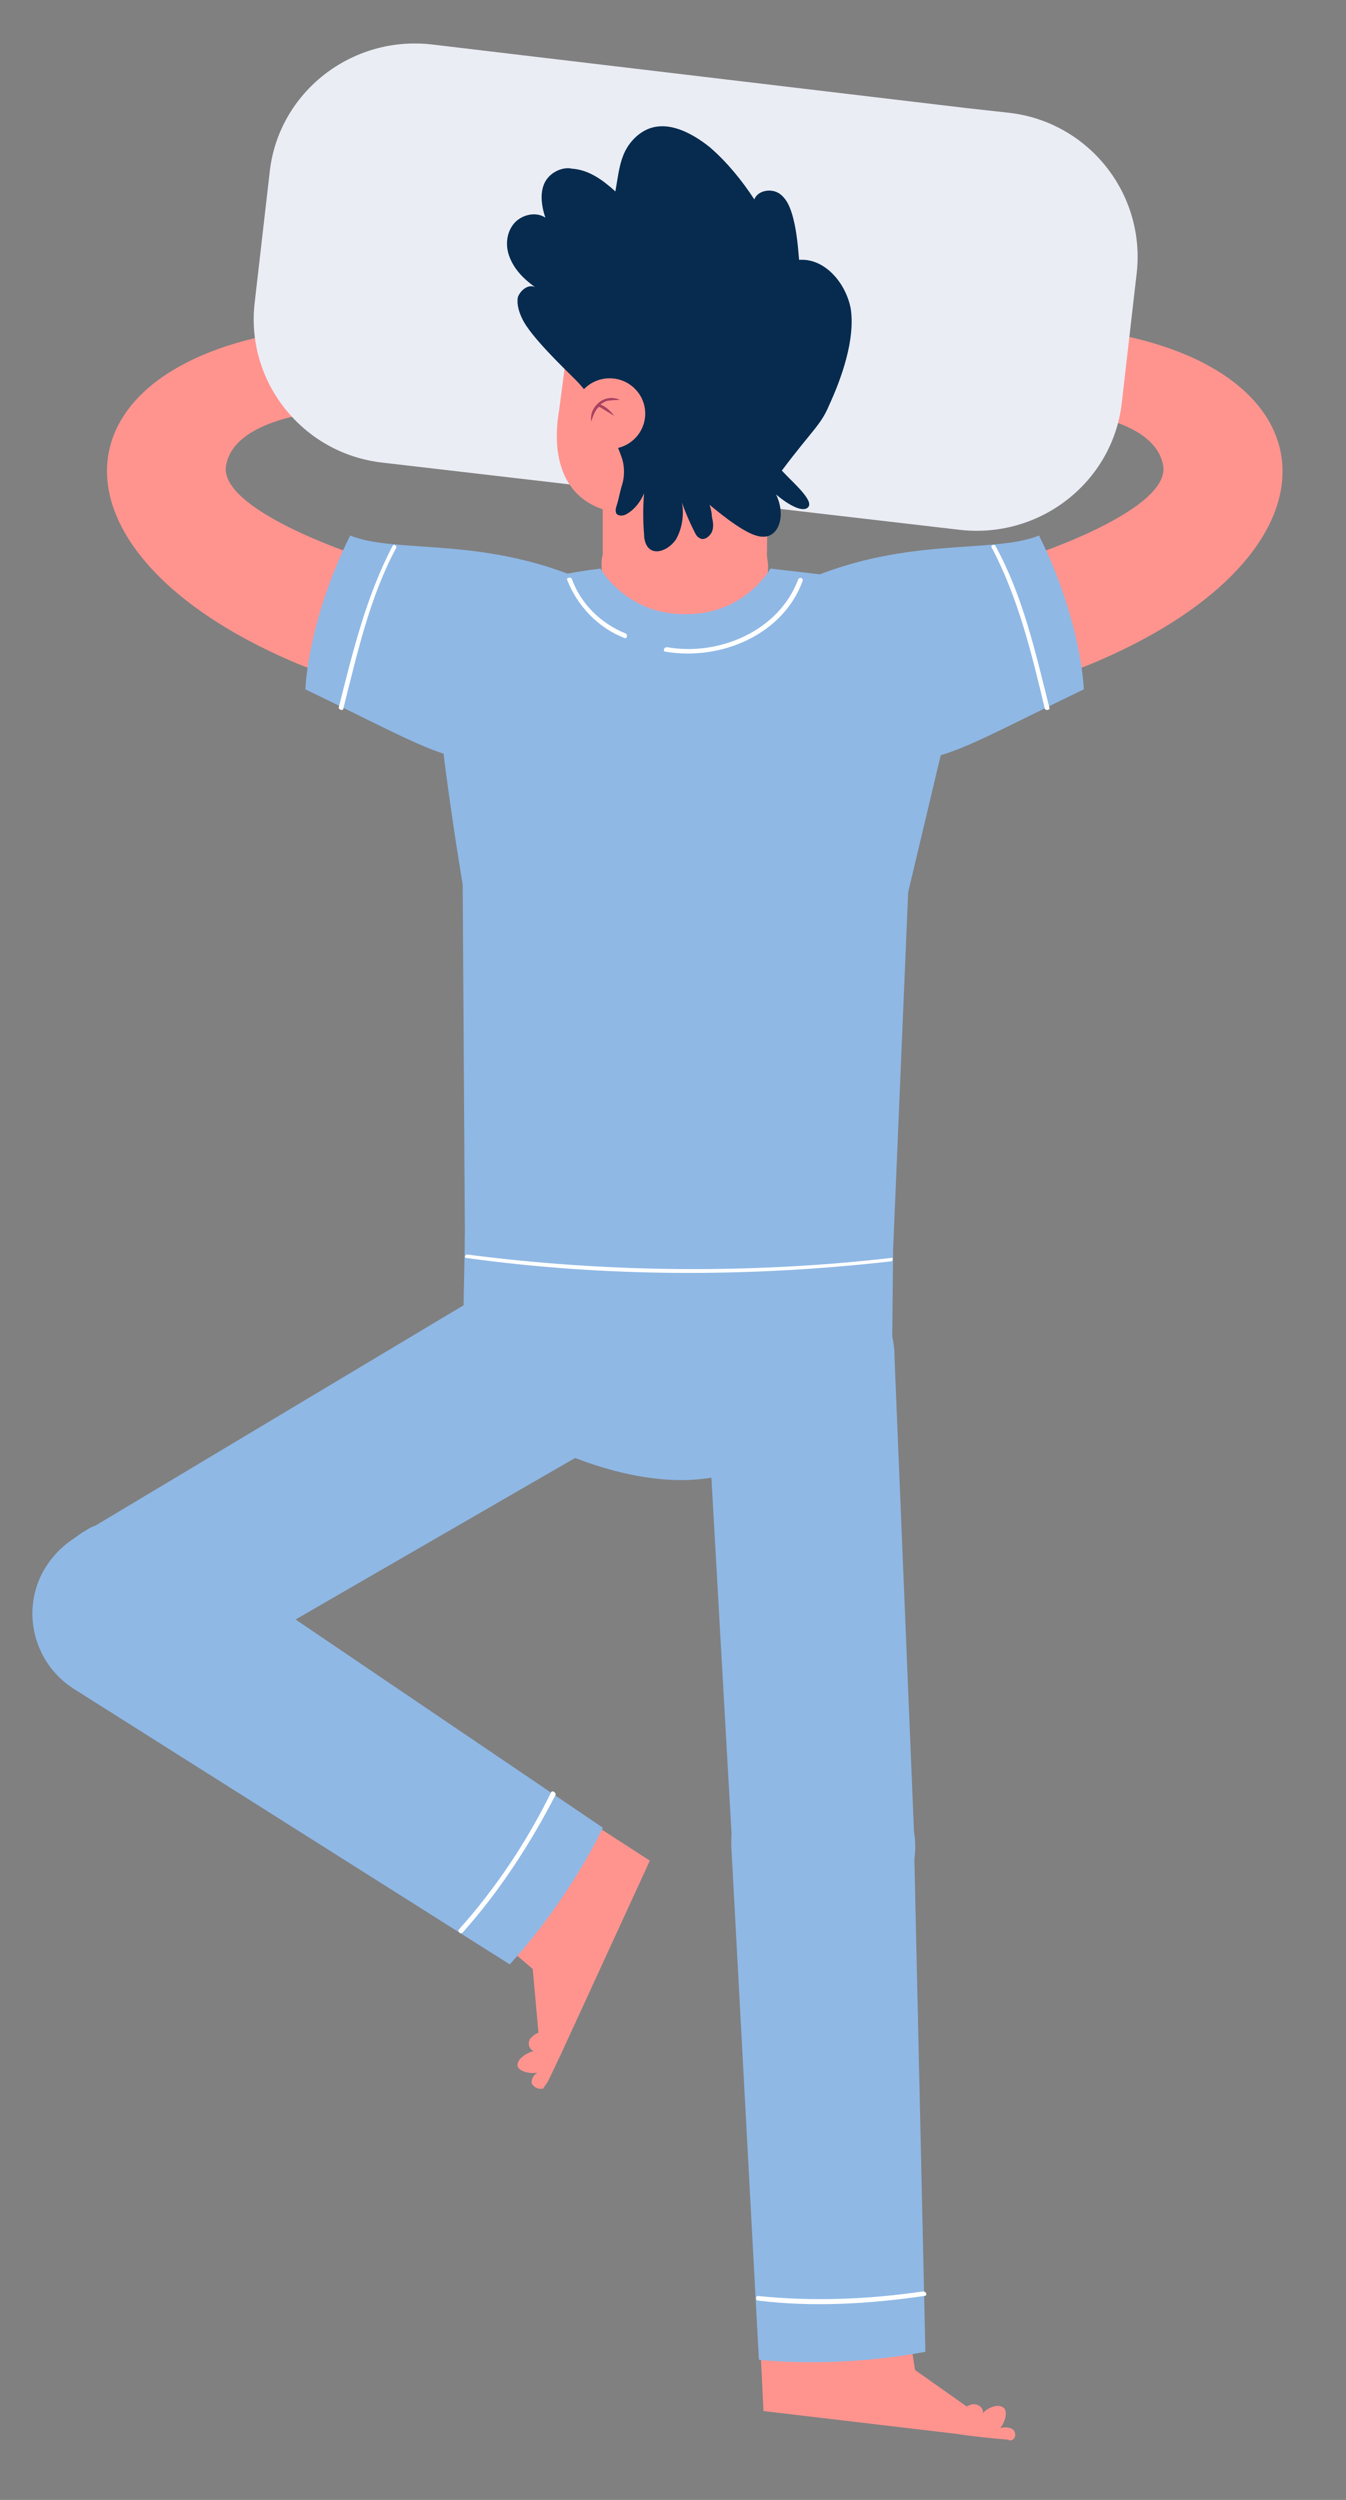
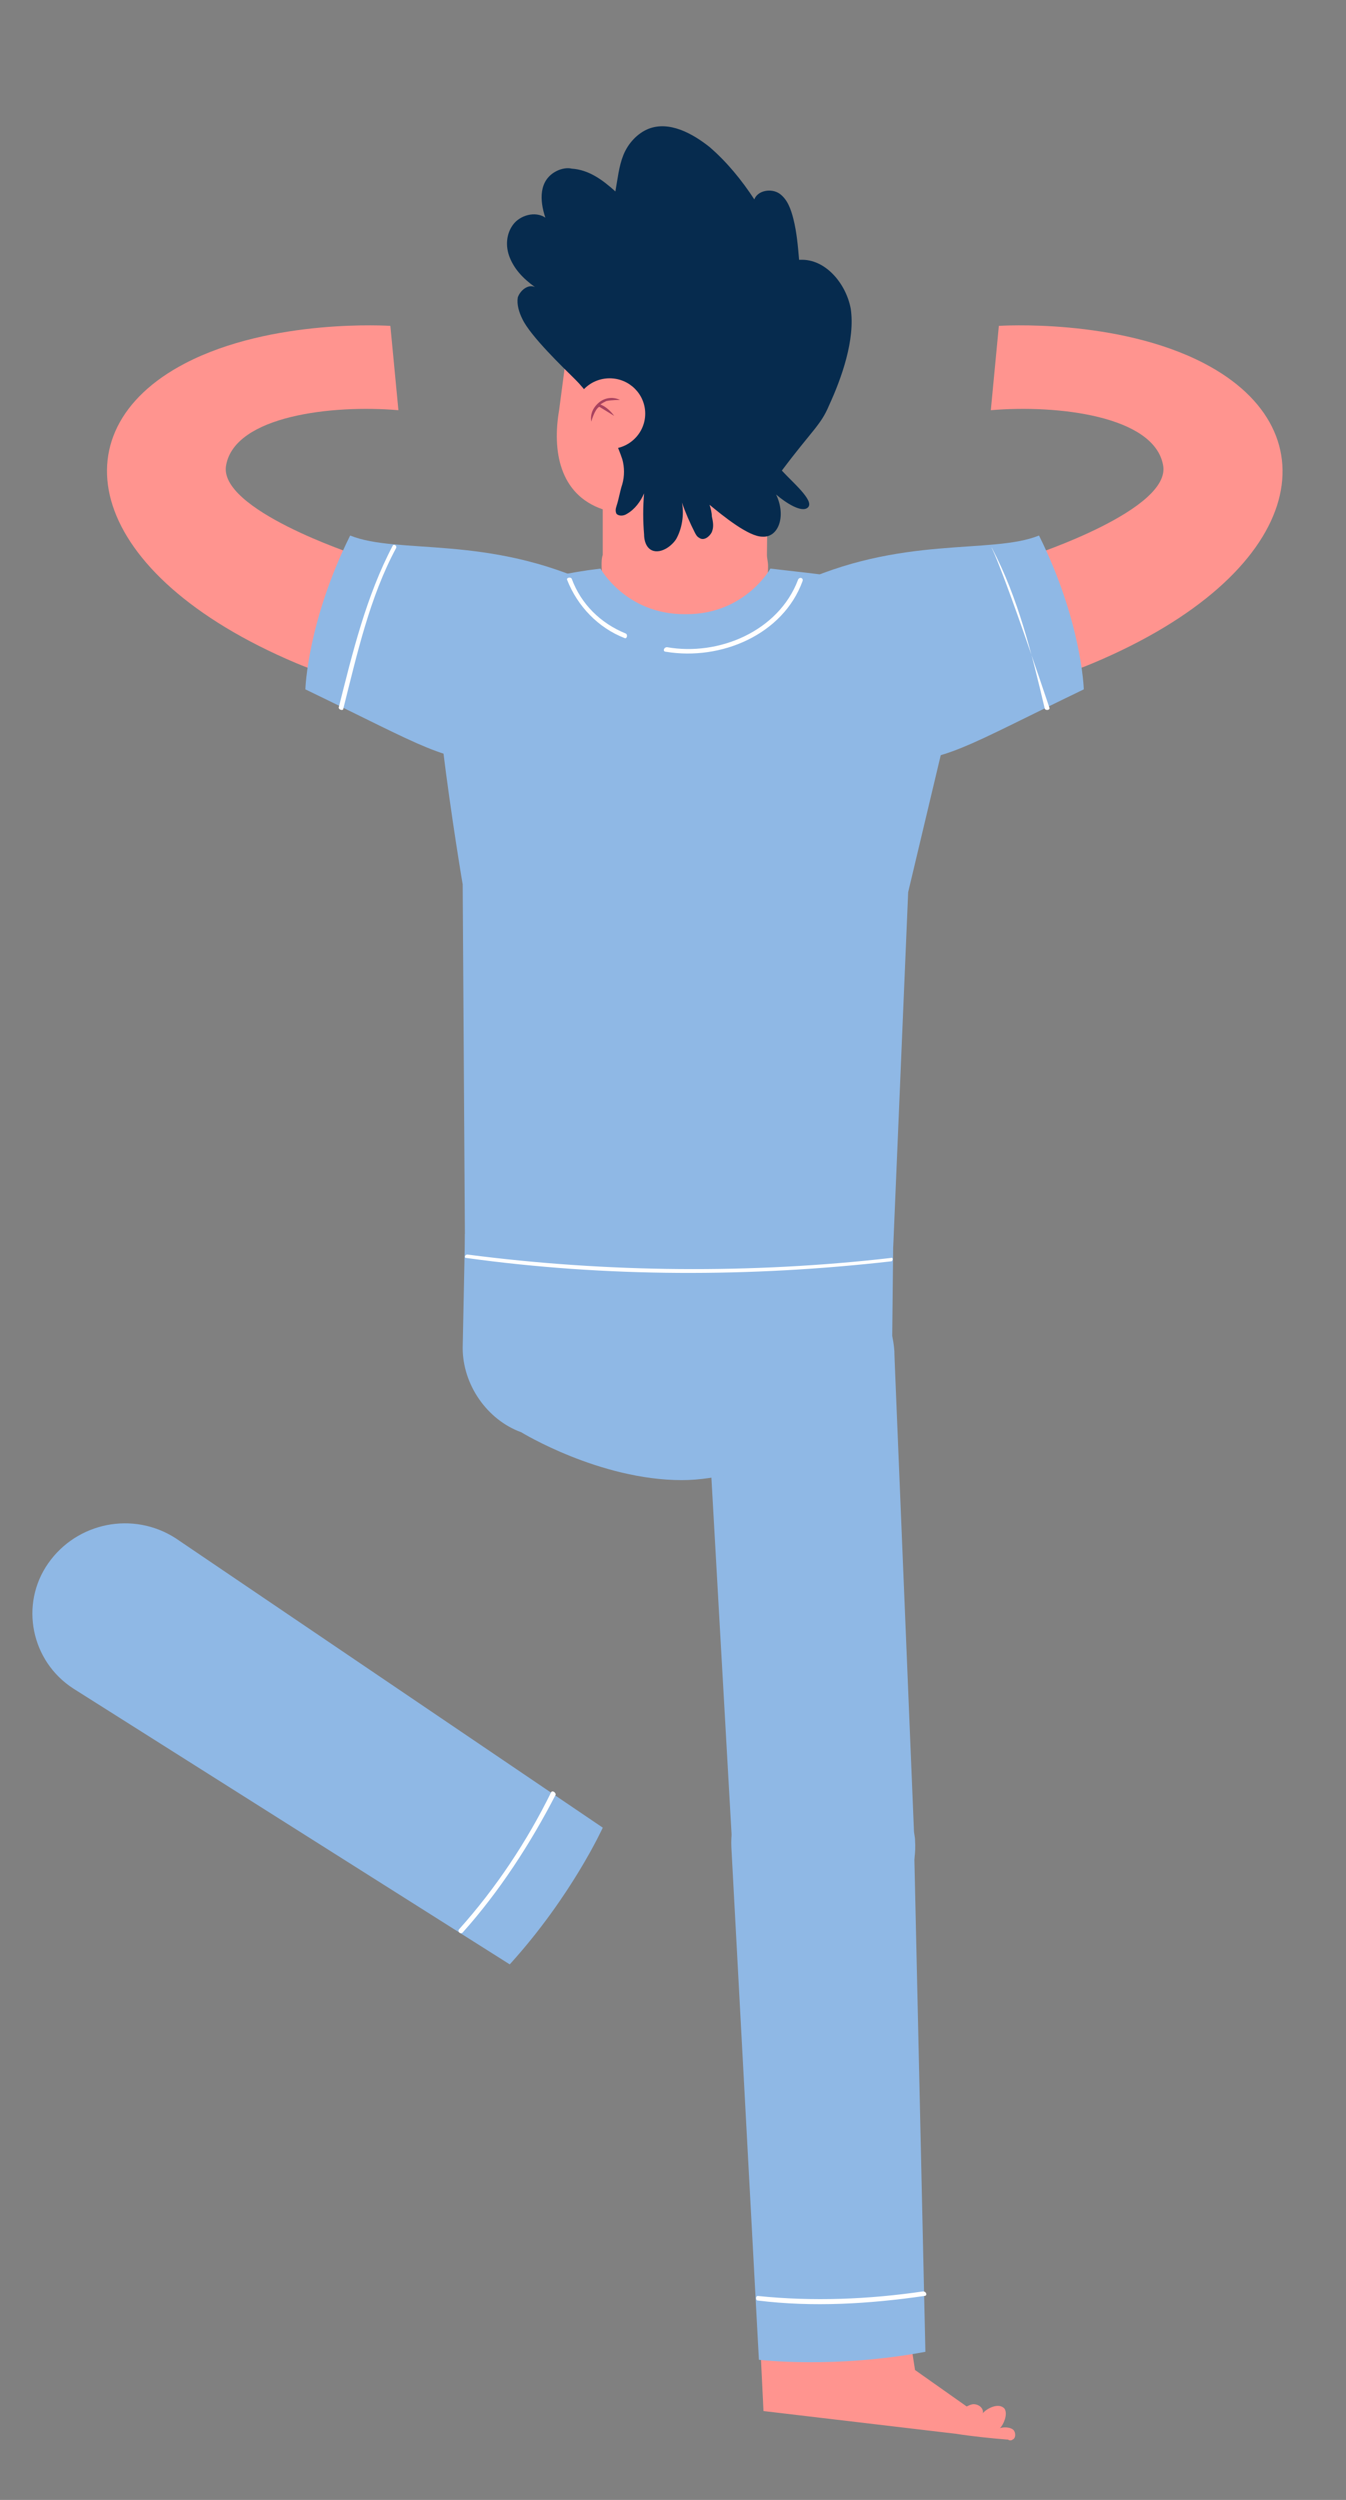
<svg xmlns="http://www.w3.org/2000/svg" width="56" height="104" viewBox="0 0 56 104" fill="none">
  <rect x="0" y="0" width="56" height="104" fill="#808080" stroke="none" />
  <path d="M42.99 23.085C42.99 23.085 48.77 21.189 48.388 19.34C48.006 17.302 43.993 16.828 41.223 17.065L41.557 13.557C41.557 13.557 46.477 13.225 50.107 15.121C55.553 17.965 54.263 23.891 45.474 27.588C38.93 30.337 42.99 23.085 42.99 23.085Z" fill="#FF948F" />
  <path d="M14.808 23.085C14.808 23.085 9.028 21.189 9.41 19.34C9.793 17.302 13.805 16.828 16.576 17.065L16.241 13.557C16.241 13.557 11.321 13.225 7.691 15.121C2.245 17.965 3.583 23.891 12.324 27.588C18.821 30.337 14.808 23.085 14.808 23.085Z" fill="#FF948F" />
  <path d="M31.573 96.368C31.573 96.321 31.573 96.321 31.573 96.368C31.526 94.472 32.959 92.955 34.822 92.861C36.684 92.813 37.926 94.283 38.022 96.084C38.022 96.226 37.735 96.368 37.735 96.463L38.07 98.596L40.219 100.113C40.315 100.066 40.41 100.018 40.506 100.018C40.745 100.018 40.936 100.208 40.888 100.397C41.031 100.208 41.557 99.923 41.796 100.208C41.939 100.445 41.748 100.871 41.605 101.014C41.748 100.966 41.987 100.966 42.13 101.061C42.273 101.156 42.273 101.44 42.13 101.488C42.082 101.535 41.987 101.535 41.939 101.488H41.891C41.27 101.44 40.363 101.345 39.789 101.251L31.765 100.303L31.573 96.368Z" fill="#FF948F" />
-   <path d="M22.116 86.651C22.116 86.461 22.212 86.319 22.355 86.224C22.116 86.272 21.686 86.224 21.543 85.987C21.448 85.655 21.973 85.371 22.212 85.324C22.021 85.276 21.925 84.992 22.069 84.802C22.164 84.707 22.26 84.613 22.403 84.565L22.164 81.911L20.492 80.489C20.397 80.441 20.11 80.631 20.015 80.536C18.438 79.541 17.865 77.692 18.868 76.128C19.871 74.563 21.973 74.137 23.549 75.132C23.549 75.132 23.597 75.132 23.597 75.18L27.036 77.407L23.311 85.513C23.167 85.798 23.024 86.129 22.881 86.414L22.737 86.698V86.651C22.737 86.698 22.689 86.746 22.689 86.746C22.642 86.793 22.642 86.841 22.594 86.888C22.355 86.935 22.164 86.793 22.116 86.651Z" fill="#FF948F" />
-   <path d="M15.907 19.245L39.934 22.042C43.277 22.421 46.287 20.051 46.669 16.78L47.29 11.377C47.672 8.058 45.284 5.072 41.988 4.693L40.268 4.503L17.961 1.849C14.617 1.469 11.608 3.84 11.226 7.11L10.605 12.514C10.175 15.832 12.563 18.866 15.907 19.245Z" fill="#EBEDF5" />
  <path d="M30.475 76.981C30.475 76.981 29.329 56.788 29.329 56.645C29.186 54.512 30.857 52.664 33.055 52.521C35.252 52.379 37.067 54.038 37.211 56.219C37.211 56.456 37.211 56.314 38.023 76.128C38.023 76.27 38.07 76.412 38.07 76.554C38.214 78.64 36.59 80.394 34.488 80.536C32.434 80.631 30.666 79.114 30.475 77.123V76.981Z" fill="#8FB8E5" />
  <path d="M34.058 72.857C36.16 72.762 37.927 74.374 38.023 76.459L38.501 97.838C34.727 98.549 31.574 98.17 31.574 98.17L30.428 76.839C30.332 74.753 31.956 72.952 34.058 72.857Z" fill="#8FB8E5" />
  <path d="M23.788 51.289H28.23H28.326H32.768L37.163 51.573L37.115 56.124C37.115 57.641 36.303 59.016 34.87 59.584C34.87 59.584 31.287 61.575 28.373 61.575C24.934 61.575 21.686 59.584 21.686 59.584C20.253 59.063 19.25 57.593 19.25 56.077L19.346 51.336L23.788 51.289Z" fill="#8FB8E5" />
-   <path d="M7.404 70.202C7.404 70.202 25.03 60.011 25.125 59.964C26.988 58.873 27.657 56.503 26.558 54.607C25.459 52.758 23.071 52.095 21.16 53.185C21.065 53.232 3.964 63.471 3.964 63.471C3.821 63.519 3.725 63.566 3.582 63.661C1.767 64.704 1.146 67.026 2.197 68.828C3.248 70.582 5.493 71.198 7.26 70.25L7.404 70.202Z" fill="#8FB8E5" />
  <path d="M2.006 65.036C0.812 66.742 1.289 69.112 3.057 70.25L21.208 81.721C23.788 78.877 25.078 76.033 25.078 76.033L7.308 63.993C5.541 62.855 3.2 63.329 2.006 65.036Z" fill="#8FB8E5" />
  <path d="M23.931 11.708C24.552 11.614 28.421 10.95 30.952 12.988C30.952 13.936 30.523 14.932 30.523 15.88C30.523 16.022 30.57 16.212 30.714 16.212C30.809 16.212 30.857 16.117 30.905 16.069C31 15.927 31.096 15.785 31.191 15.643C31 16.117 30.714 17.065 31.096 17.207C31.43 17.349 32.003 16.354 32.147 15.737C32.242 15.69 32.338 15.69 32.433 15.69C33.245 15.643 33.341 15.88 33.389 16.733C33.436 17.539 33.484 18.629 32.624 18.676C32.385 18.676 32.194 18.676 31.956 18.582L31.908 23.085C31.908 23.227 31.956 23.369 31.956 23.559C31.956 25.455 30.379 26.972 28.468 26.972C26.558 26.972 25.029 25.407 25.029 23.511C25.029 23.369 25.029 23.227 25.077 23.085V21.189C23.262 20.572 22.975 18.724 23.262 17.065C23.501 15.311 23.931 11.803 23.931 11.708Z" fill="#FF948F" />
  <path d="M18.295 24.791C21.209 24.649 22.212 23.985 24.982 23.654C24.982 23.654 26.033 25.55 28.469 25.55H28.517H28.565C31.001 25.55 32.052 23.654 32.052 23.654C34.775 23.985 37.306 24.08 39.408 25.834C40.363 26.498 39.981 28.252 39.79 28.678L37.784 37.116L37.163 51.858C37.163 51.858 35.682 53.185 28.613 53.185H28.565H28.517C21.448 53.185 19.346 52.095 19.346 52.095L19.25 36.784C19.25 36.831 17.34 25.455 18.295 24.791Z" fill="#8FB8E5" />
  <path d="M14.568 22.279C16.574 23.085 20.3 22.232 24.79 24.365C26.558 25.218 25.029 30.1 23.405 31.191C23.357 31.238 23.262 31.285 23.214 31.333C22.784 31.617 22.211 31.759 21.59 31.807C21.399 31.807 21.208 31.807 21.017 31.807C18.198 31.57 17.912 31.191 12.705 28.678C12.705 28.631 12.801 25.834 14.568 22.279Z" fill="#8FB8E5" />
  <path d="M14.283 29.484C14.856 27.209 15.382 24.839 16.48 22.8C16.528 22.706 16.385 22.611 16.337 22.706C15.238 24.791 14.665 27.161 14.092 29.437C14.092 29.532 14.283 29.579 14.283 29.484Z" fill="white" />
  <path d="M43.228 22.279C41.222 23.085 37.496 22.232 33.006 24.365C31.238 25.218 32.767 30.1 34.391 31.191C34.439 31.238 34.535 31.285 34.582 31.333C35.012 31.617 35.585 31.759 36.206 31.807C36.397 31.807 36.588 31.807 36.779 31.807C39.598 31.57 39.884 31.191 45.091 28.678C45.091 28.631 44.995 25.834 43.228 22.279Z" fill="#8FB8E5" />
-   <path d="M43.659 29.437C43.086 27.161 42.56 24.791 41.414 22.706C41.366 22.611 41.175 22.706 41.27 22.8C42.369 24.886 42.942 27.256 43.468 29.484C43.516 29.579 43.707 29.532 43.659 29.437Z" fill="white" />
+   <path d="M43.659 29.437C41.366 22.611 41.175 22.706 41.27 22.8C42.369 24.886 42.942 27.256 43.468 29.484C43.516 29.579 43.707 29.532 43.659 29.437Z" fill="white" />
  <path d="M33.199 24.128C32.387 26.261 29.903 27.303 27.753 26.924C27.61 26.924 27.562 27.114 27.706 27.114C29.998 27.493 32.578 26.403 33.39 24.175C33.438 24.033 33.247 23.985 33.199 24.128Z" fill="white" />
  <path d="M26.034 26.355C24.983 25.929 24.171 25.123 23.788 24.08C23.741 23.985 23.55 24.033 23.597 24.128C24.027 25.218 24.887 26.119 25.986 26.545C26.081 26.593 26.129 26.403 26.034 26.355Z" fill="white" />
  <path d="M37.068 52.332C31.288 52.995 25.269 52.948 19.442 52.19C19.346 52.19 19.298 52.332 19.394 52.332C25.221 53.138 31.24 53.138 37.068 52.474C37.163 52.474 37.163 52.284 37.068 52.332Z" fill="white" />
  <path d="M21.208 10.713C21.017 10.239 21.065 9.717 21.352 9.338C21.638 8.959 22.259 8.769 22.689 9.054C22.45 8.343 22.403 7.49 23.167 7.11C23.358 7.016 23.597 6.968 23.788 7.016C24.504 7.063 25.078 7.49 25.603 7.964C25.698 7.442 25.746 6.921 25.937 6.447C26.128 5.973 26.511 5.546 26.988 5.356C27.848 5.025 28.803 5.546 29.52 6.115C30.236 6.731 30.857 7.49 31.383 8.295C31.526 7.916 32.099 7.821 32.434 8.058C32.768 8.295 32.911 8.722 33.007 9.101C33.15 9.67 33.198 10.239 33.246 10.808H33.294C34.344 10.76 35.204 11.803 35.395 12.846C35.586 14.126 35.013 15.738 34.488 16.875C34.153 17.681 33.771 17.918 32.529 19.577C32.959 20.051 33.867 20.809 33.628 21.094C33.389 21.378 32.672 20.904 32.29 20.573C32.72 21.473 32.386 22.374 31.717 22.326C31.144 22.326 30.093 21.473 29.52 20.999C29.568 21.141 29.615 21.331 29.615 21.473C29.663 21.71 29.711 21.9 29.615 22.137C29.52 22.326 29.281 22.516 29.09 22.374C28.994 22.326 28.947 22.232 28.899 22.137C28.708 21.758 28.517 21.331 28.373 20.904C28.469 21.426 28.373 21.995 28.135 22.421C27.896 22.8 27.323 23.132 26.988 22.8C26.845 22.658 26.797 22.421 26.797 22.232C26.749 21.663 26.749 21.094 26.797 20.525C26.654 20.857 26.415 21.189 26.081 21.378C25.937 21.473 25.746 21.473 25.651 21.378C25.603 21.284 25.603 21.189 25.651 21.047C25.746 20.762 25.794 20.43 25.89 20.146C25.985 19.814 25.985 19.435 25.89 19.103C25.555 18.108 24.791 16.638 23.931 15.785C23.453 15.311 22.068 13.984 21.734 13.273C21.59 12.988 21.495 12.656 21.543 12.372C21.638 12.088 21.973 11.803 22.259 11.945C21.734 11.566 21.399 11.187 21.208 10.713Z" fill="#062B4E" />
  <path d="M25.364 18.676C26.181 18.676 26.844 18.018 26.844 17.207C26.844 16.395 26.181 15.738 25.364 15.738C24.546 15.738 23.883 16.395 23.883 17.207C23.883 18.018 24.546 18.676 25.364 18.676Z" fill="#FF948F" />
  <path d="M25.555 17.302C25.412 17.112 25.221 16.922 24.982 16.828C24.982 16.828 25.029 16.78 25.221 16.686C25.412 16.638 25.794 16.638 25.794 16.638C25.507 16.496 25.173 16.543 24.934 16.733C24.647 16.97 24.552 17.254 24.6 17.539C24.6 17.539 24.743 17.017 24.934 16.922L25.555 17.302Z" fill="#A8425F" />
  <path d="M38.405 95.325C36.16 95.657 33.819 95.752 31.527 95.515C31.431 95.515 31.431 95.705 31.527 95.705C33.819 95.989 36.16 95.847 38.453 95.515C38.596 95.515 38.548 95.325 38.405 95.325Z" fill="white" />
  <path d="M22.929 74.563C21.926 76.602 20.636 78.545 19.108 80.252C19.012 80.346 19.155 80.489 19.251 80.394C20.779 78.687 22.069 76.697 23.12 74.658C23.12 74.563 22.977 74.469 22.929 74.563Z" fill="white" />
</svg>